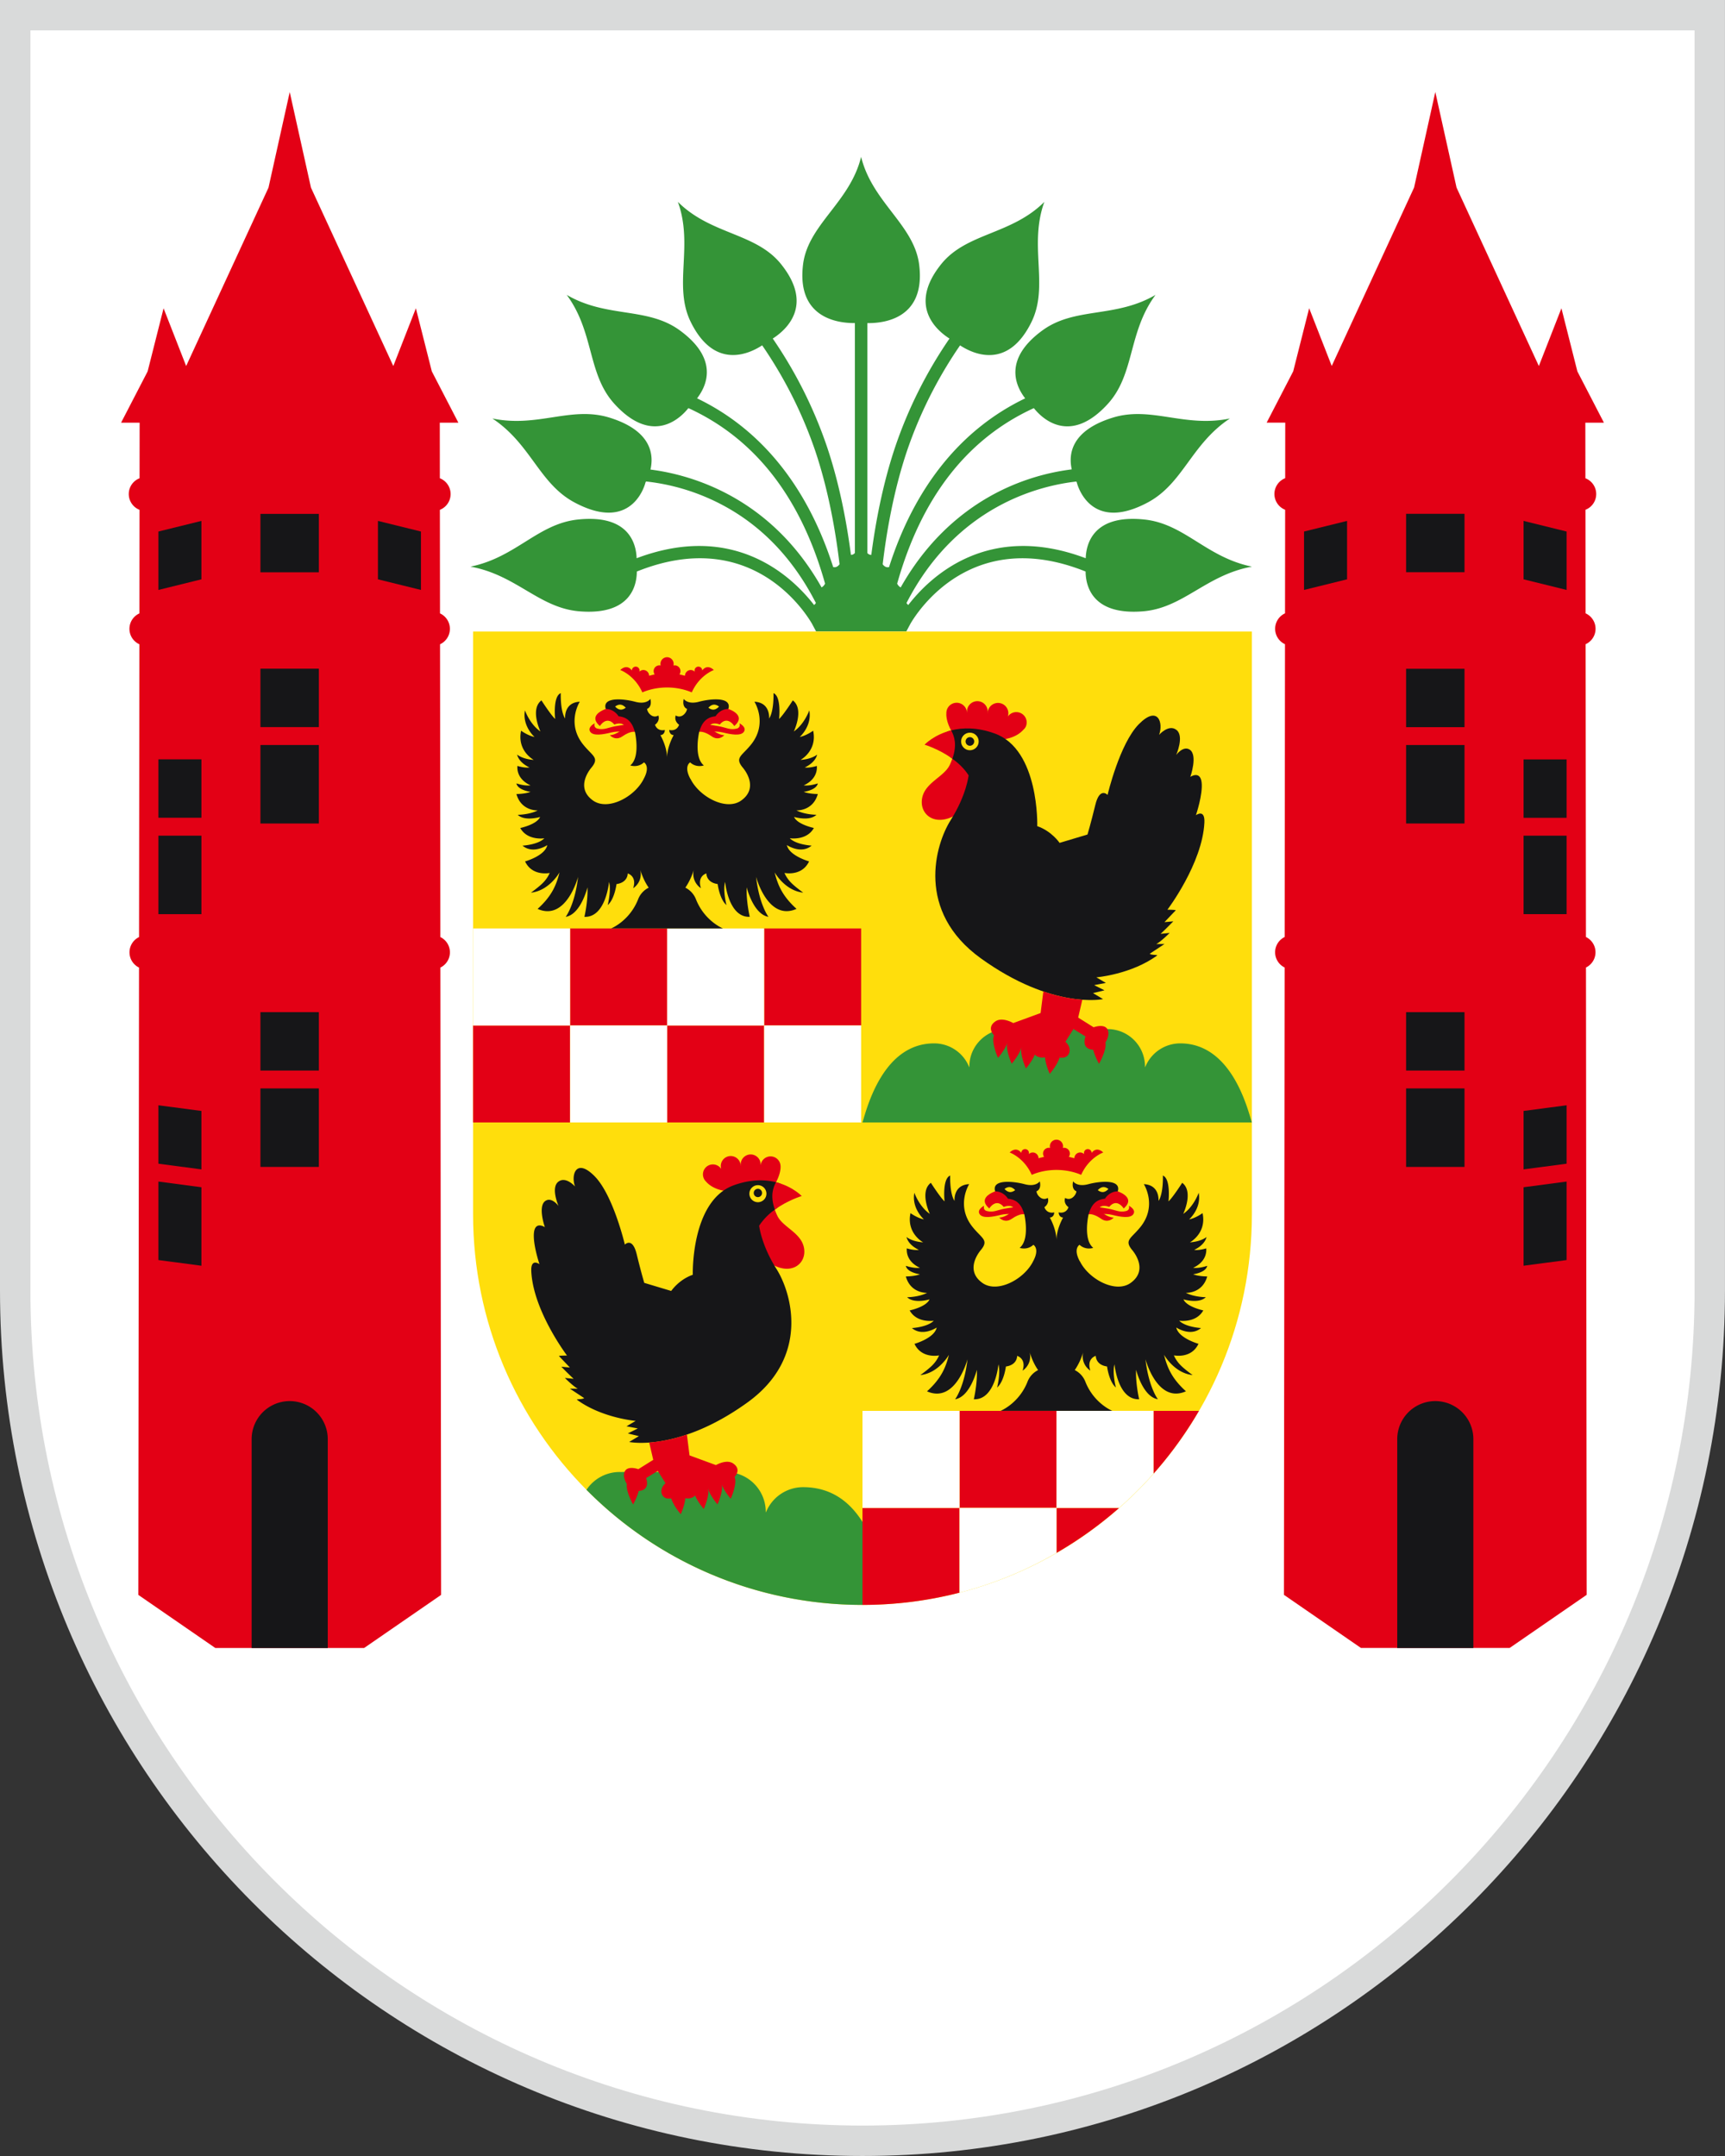
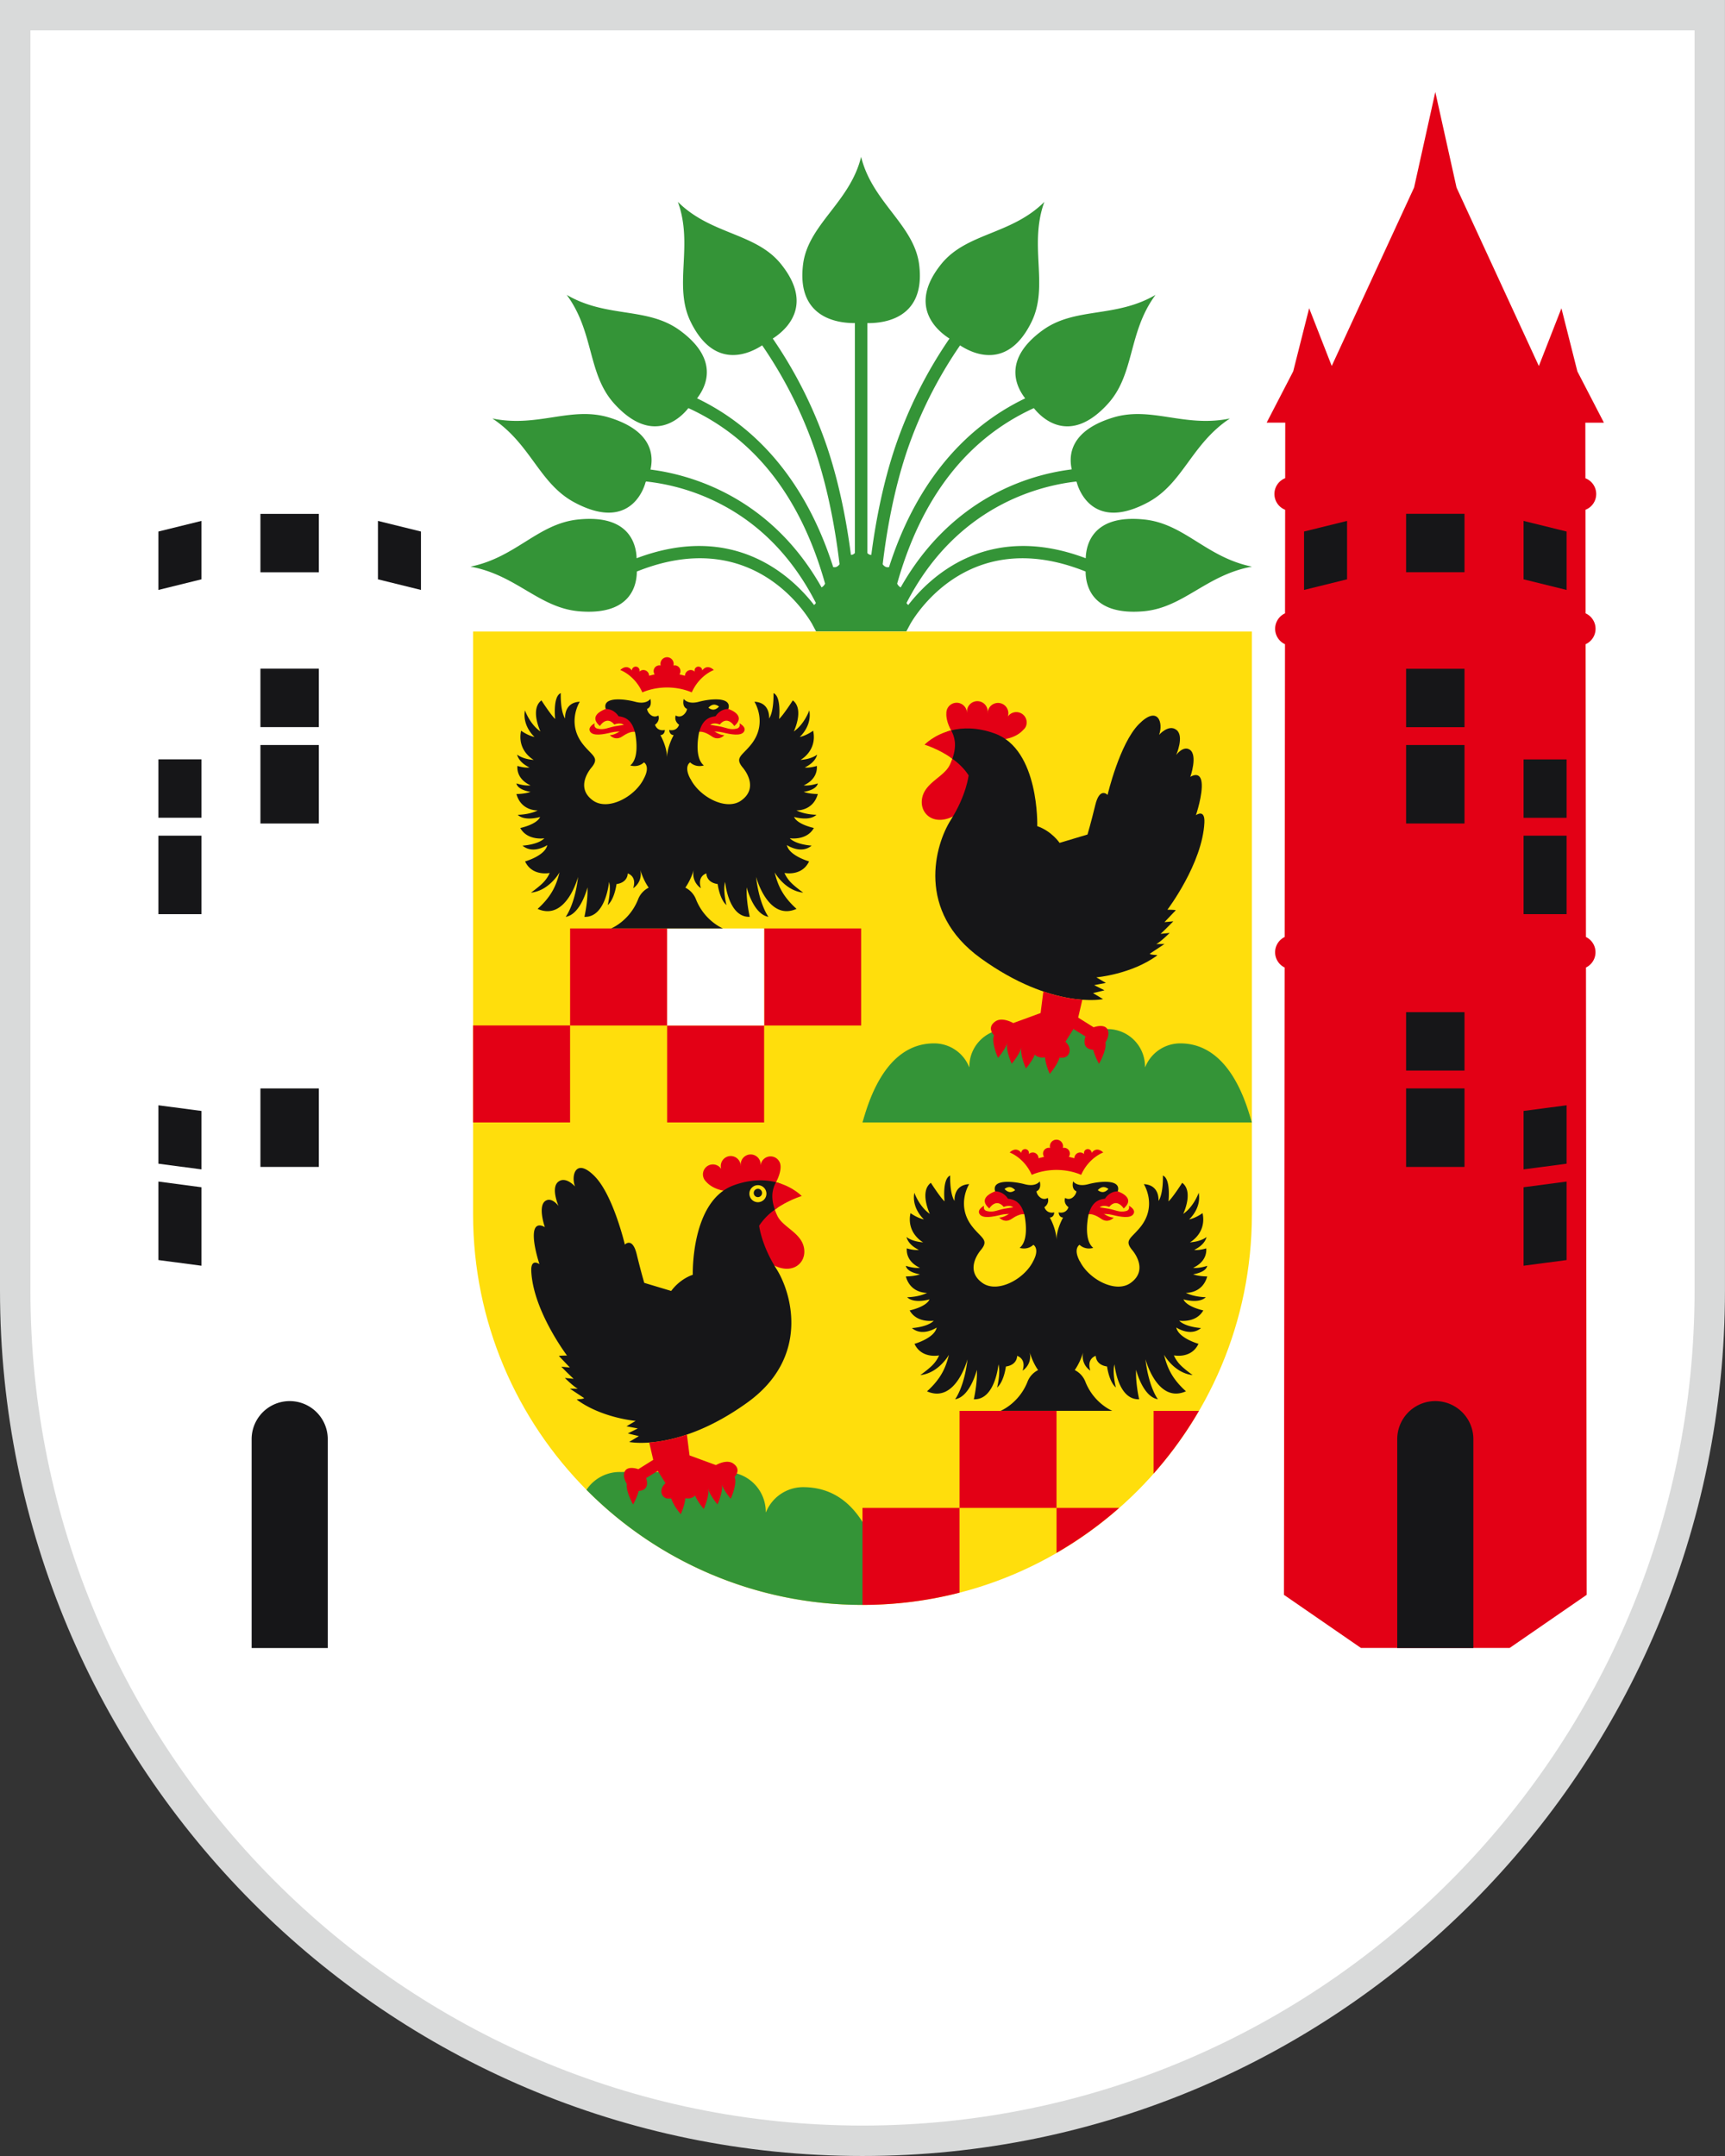
<svg xmlns="http://www.w3.org/2000/svg" version="1.1" id="Ebene_1" x="0" y="0" viewBox="0 0 56.693 70.866" style="enable-background:new 0 0 56.693 70.866" xml:space="preserve">
  <rect x="0" y="0" width="56.693" height="70.866" fill="#333333" stroke="none" />
  <style>.st0{fill:#fff}.st2{fill:#e30015}.st3{fill:#349437}.st4{fill:#161618}.st5{fill:#ffde0c}.st6{fill:#0066b1}</style>
  <path class="st0" d="M28.347 70.366C12.992 70.366.5 57.83.5 42.421V.5h55.693v41.921c0 15.409-12.492 27.945-27.846 27.945z" />
  <path d="M55.693 1v41.421c0 15.133-12.268 27.445-27.346 27.445S1 57.554 1 42.421V1h54.693m1-1H0v42.421c0 15.71 12.691 28.445 28.346 28.445s28.346-12.735 28.346-28.445V0h.001z" style="fill:#d9dada" />
  <path class="st2" d="M52.46 16.239a.556.556 0 0 0-.355-.519l-.002-1.826h.611l-.873-1.687-.524-2.074-.742 1.898-2.705-5.865-.698-3.142-.698 3.142-2.706 5.863-.742-1.898-.524 2.074-.873 1.687h.611l-.002 1.826a.558.558 0 0 0-.001 1.038l-.004 3.404a.559.559 0 0 0-.001 1.015l-.011 9.624a.557.557 0 0 0-.001 1.002l-.023 20.62 2.531 1.746h4.888l2.531-1.746-.023-20.62a.557.557 0 0 0-.001-1.002l-.011-9.624a.557.557 0 0 0-.001-1.015l-.004-3.404a.553.553 0 0 0 .353-.517z" />
  <path class="st3" d="M37.617 17.077c-1.701-.182-1.921.819-1.934 1.272-3.219-1.214-5.118.614-5.831 1.536a.175.175 0 0 1-.059-.065c1.644-3.197 4.379-3.858 5.581-3.992l.015.027s.393 1.697 2.332.661c1.168-.624 1.428-1.919 2.701-2.761-1.495.312-2.588-.418-3.852-.027-1.381.428-1.456 1.213-1.346 1.7a7.351 7.351 0 0 0-1.821.47c-1.147.458-2.675 1.416-3.801 3.41a.262.262 0 0 1-.116-.125c.798-2.835 2.306-4.77 4.492-5.768.232.294 1.16 1.261 2.434-.143.89-.981.655-2.348 1.565-3.579-1.321.773-2.647.386-3.717 1.167-1.291.942-.886 1.822-.567 2.234-2.101 1.009-3.629 2.902-4.474 5.546-.089.021-.158-.022-.209-.092.12-1.02.353-2.404.803-3.739a14.24 14.24 0 0 1 1.74-3.457c.415.273 1.566.827 2.348-.77.583-1.191-.1-2.501.422-3.946-1.088 1.085-2.558 1.012-3.389 2.045-1.096 1.362-.161 2.172.271 2.448a14.53 14.53 0 0 0-1.78 3.549c-.422 1.253-.658 2.549-.789 3.56-.051.003-.093-.019-.13-.06V10.62c.535.008 1.918-.138 1.704-1.91-.159-1.318-1.545-2.056-1.909-3.556-.364 1.5-1.75 2.227-1.909 3.545-.214 1.772 1.169 1.926 1.704 1.92v7.558c-.036.04-.079.063-.13.06-.131-1.011-.366-2.307-.789-3.56a14.566 14.566 0 0 0-1.78-3.549c.432-.276 1.367-1.086.271-2.448-.831-1.033-2.301-.96-3.389-2.045.522 1.446-.162 2.755.422 3.946.782 1.596 1.933 1.043 2.348.77a14.24 14.24 0 0 1 1.74 3.457c.45 1.335.682 2.718.803 3.739-.052.07-.12.113-.209.092-.845-2.644-2.372-4.537-4.474-5.546.318-.412.724-1.292-.567-2.234-1.07-.781-2.396-.394-3.717-1.167.91 1.231.675 2.598 1.565 3.579 1.275 1.404 2.203.437 2.434.143 2.186.999 3.695 2.934 4.492 5.768a.256.256 0 0 1-.115.125c-1.693-2.998-4.331-3.709-5.623-3.873.112-.487.042-1.276-1.344-1.706-1.265-.392-2.358.339-3.852.027 1.273.843 1.533 2.138 2.701 2.761 1.939 1.035 2.332-.661 2.332-.661l.017-.029a6.935 6.935 0 0 1 1.835.459c1.622.652 2.88 1.84 3.747 3.533a.176.176 0 0 1-.06.067c-.713-.922-2.612-2.75-5.831-1.536-.014-.453-.233-1.454-1.934-1.272-1.316.141-2.031 1.244-3.527 1.548 1.503.27 2.254 1.357 3.573 1.468 1.694.142 1.892-.849 1.895-1.307 3.687-1.482 5.481 1.246 5.753 1.71l.139.26h2.964l.137-.256c.265-.453 2.059-3.199 5.756-1.714.003.457.201 1.449 1.895 1.307 1.319-.111 2.07-1.198 3.573-1.468-1.499-.304-2.213-1.407-3.53-1.548z" />
  <path class="st4" d="m51.487 19.391-1.414-.349v-1.92l1.414.349zM42.858 19.391l1.414-.349v-1.92l-1.414.349zM51.487 38.25l-1.414.187v-1.921l1.414-.186zM51.487 41.417l-1.414.187v-2.58l1.414-.187zM50.073 24.961h1.414v1.92h-1.414zM50.073 27.468h1.414v2.58h-1.414zM46.212 33.269h1.92v1.92h-1.92zM46.212 16.889h1.92v1.92h-1.92zM46.212 35.776h1.92v2.58h-1.92zM46.212 21.981h1.92v1.92h-1.92zM46.212 24.488h1.92v2.58h-1.92zM45.921 47.304a1.25 1.25 0 1 1 2.502 0v6.866h-2.502v-6.866z" />
-   <path class="st2" d="M4.232 16.239c0-.237.147-.438.355-.519l.002-1.826h-.61l.873-1.687.524-2.074.742 1.898 2.706-5.863.698-3.142.698 3.142 2.706 5.863.742-1.898.524 2.074.873 1.687h-.611l.002 1.826a.558.558 0 0 1 .001 1.038l.004 3.404a.559.559 0 0 1 .001 1.015l.011 9.624a.557.557 0 0 1 .001 1.002l.023 20.62-2.531 1.746H7.077l-2.531-1.746.023-20.62a.557.557 0 0 1 .001-1.002l.011-9.624a.557.557 0 0 1 .001-1.015l.004-3.404a.559.559 0 0 1-.354-.519z" />
  <path class="st4" d="m5.206 19.391 1.414-.349v-1.92l-1.414.349zM13.835 19.391l-1.414-.349v-1.92l1.414.349zM5.206 38.25l1.414.187v-1.921l-1.414-.186zM5.206 41.417l1.414.187v-2.58l-1.414-.187z" />
  <path transform="rotate(-180 5.913 25.92)" class="st4" d="M5.206 24.961H6.62v1.92H5.206z" />
  <path transform="rotate(-180 5.913 28.758)" class="st4" d="M5.206 27.468H6.62v2.58H5.206z" />
-   <path transform="rotate(-180 9.52 34.229)" class="st4" d="M8.561 33.269h1.92v1.92h-1.92z" />
  <path transform="rotate(-180 9.52 17.85)" class="st4" d="M8.561 16.889h1.92v1.92h-1.92z" />
  <path transform="rotate(-180 9.52 37.066)" class="st4" d="M8.561 35.776h1.92v2.58h-1.92z" />
  <path transform="rotate(-180 9.52 22.94)" class="st4" d="M8.561 21.981h1.92v1.92h-1.92z" />
  <path transform="rotate(-180 9.52 25.778)" class="st4" d="M8.561 24.488h1.92v2.58h-1.92z" />
  <path class="st4" d="M10.772 47.304a1.25 1.25 0 1 0-2.502 0v6.866h2.502v-6.866z" />
  <path class="st5" d="M41.145 20.757H15.548V39.91c0 7.093 5.73 12.843 12.798 12.843s12.798-5.75 12.798-12.843V20.757z" />
  <path class="st3" d="M28.346 52.752a12.74 12.74 0 0 1-9.071-3.783 1.309 1.309 0 0 1 1.173-.583l.003-.003h3.32l.003.003a1.31 1.31 0 0 1 1.393 1.302v.016l.008.001a1.316 1.316 0 0 1 1.218-.823c.918 0 1.533.475 1.954 1.144v2.726z" />
  <g>
    <path class="st2" d="M23.13 38.732a.327.327 0 0 1 .574-.309.327.327 0 1 1 .639-.106h.004a.327.327 0 1 1 .651-.044l-.001.022H25a.328.328 0 0 1 .653.031s.026.206-.149.534c-.106.199-.227.517.039 1.093.183.397.815.567.886 1.099.071.532-.505.939-1.232.39-.727-.549-1.419-2.306-1.419-2.306s-.354-.046-.572-.296a.341.341 0 0 1-.076-.108z" />
    <path class="st4" d="M18.635 44.555s-1.112-1.467-1.174-2.769c-.021-.448.269-.233.269-.233s-.227-.669-.18-1.047c.047-.378.357-.17.357-.17s-.247-.699.024-.867c.208-.13.425.17.425.17s-.26-.591-.012-.792.555.153.555.153c-.142-.378.034-.957.644-.338.612.621.993 2.247.993 2.247s.248-.266.39.319c.142.585.248.939.248.939l.886.266s.248-.372.709-.532c0 0-.071-2.428 1.347-2.942.561-.203 1.028-.19 1.388-.1.548.138.393.589-.033.897a2 2 0 0 0-.521.532s.071.638.567 1.418c.496.78 1.121 2.9-.957 4.396-2.273 1.636-3.882 1.294-3.882 1.294l.319-.191-.363-.089.328-.164-.372-.071.301-.177s-1.112-.093-1.936-.7c.041-.021.188-.006.244-.049l-.47-.311.26.002c-.152-.08-.424-.354-.424-.354l.288.029a12.081 12.081 0 0 1-.405-.398l.281.026-.359-.377c-.001-.015.265-.017.265-.017z" />
    <path class="st2" d="M25.503 38.859c.548.138.846.454.846.454s-.456.135-.884.446c-.159-.456-.055-.724.038-.9z" />
    <path class="st5" d="M24.63 39.212a.28.28 0 1 0 .558 0 .28.28 0 0 0-.558 0z" />
    <path class="st4" d="M24.772 39.212c0 .076.061.137.137.137a.137.137 0 0 0 .137-.137.137.137 0 0 0-.137-.137.136.136 0 0 0-.137.137z" />
    <path class="st2" d="M23.69 48.659c-.014-.247.109-.296.194-.309s.217.001.273.241c.056.241-.142.671-.142.671s-.311-.356-.325-.603z" />
    <path class="st2" d="M23.256 48.845c-.014-.247.109-.296.194-.309.085-.012.217.001.273.241.056.241-.142.671-.142.671s-.311-.356-.325-.603z" />
    <path class="st2" d="M22.804 48.996c-.014-.247.109-.296.194-.309s.217.001.273.241c.056.241-.142.671-.142.671s-.311-.357-.325-.603zM22.048 49.167c-.014-.247.109-.296.194-.309.085-.012.217.001.273.241.056.241-.142.671-.142.671s-.312-.356-.325-.603zM20.599 48.808c.019-.246.133-.278.208-.278s.189.032.208.278c.019.246-.208.644-.208.644s-.227-.398-.208-.644z" />
    <path class="st2" d="m20.979 48.291.49-.307-.132-.569a4.963 4.963 0 0 0 1.238-.263l.087.686.868.319s.346-.206.567-.053c.291.201.046.438.046.438l-1.284.576c-.008.054-.084.109-.184.129-.09.018-.172.001-.208-.036a2.846 2.846 0 0 1-.515.046c-.222-.018-.31-.301-.08-.505l-.254-.404-.384.236s.147.364-.195.417c-.334.051-.531-.318-.532-.505.001-.38.472-.205.472-.205z" />
  </g>
  <g>
    <path class="st3" d="M38.789 34.295a1.242 1.242 0 0 0-1.15.777l-.008-.001v-.015a1.23 1.23 0 0 0-1.315-1.228l-.003-.003h-3.136l-.003.003a1.239 1.239 0 0 0-1.218.749 1.213 1.213 0 0 0-.097.479v.015l-.008.001a1.238 1.238 0 0 0-1.151-.777c-1.671 0-2.2 2.096-2.355 2.6h12.798c-.154-.504-.683-2.6-2.354-2.6z" />
    <path class="st2" d="M33.717 23.875a.34.34 0 0 0-.595-.321.34.34 0 1 0-.662-.11h-.004a.34.34 0 1 0-.675-.046l.001.023h-.003a.338.338 0 0 0-.676.033s-.027.213.155.553c.11.206.234.534-.041 1.13-.19.411-.844.587-.917 1.137-.073.55.523.972 1.275.403.752-.569 1.468-2.386 1.468-2.386s.366-.048.592-.306a.297.297 0 0 0 .082-.11c0 .001 0 0 0 0z" />
    <path class="st4" d="M38.368 29.901s1.151-1.518 1.215-2.865c.022-.464-.278-.241-.278-.241s.235-.692.186-1.084-.37-.176-.37-.176.255-.723-.024-.897c-.215-.134-.44.176-.44.176s.269-.611.012-.819c-.257-.208-.575.159-.575.159.147-.391-.035-.99-.666-.35-.633.642-1.027 2.324-1.027 2.324s-.257-.275-.403.33c-.147.605-.257.972-.257.972l-.917.275s-.257-.385-.734-.55c0 0 .073-2.512-1.394-3.044-.581-.211-1.064-.197-1.436-.104-.567.142-.407.609.035.928.201.145.396.327.539.551 0 0-.073.66-.587 1.467-.513.807-1.16 3 .99 4.548 2.352 1.693 4.016 1.339 4.016 1.339l-.33-.197.376-.092-.339-.17.385-.073-.312-.183s1.151-.096 2.004-.724c-.042-.022-.194-.006-.252-.05l.486-.322-.269.002c.157-.083.439-.366.439-.366l-.298.03c.125-.111.419-.412.419-.412l-.291.027.371-.39c.001-.018-.274-.019-.274-.019z" />
    <path class="st2" d="M31.261 24.007c-.567.142-.875.47-.875.47s.472.14.915.462c.165-.472.057-.75-.04-.932z" />
-     <circle class="st5" cx="31.876" cy="24.371" r=".289" />
    <circle class="st4" cx="31.876" cy="24.371" r=".142" />
    <path class="st2" d="M33.138 34.147c.014-.255-.113-.307-.201-.319-.088-.013-.225.001-.283.25-.058.249.147.694.147.694s.322-.37.337-.625z" />
    <path class="st2" d="M33.587 34.339c.014-.255-.113-.307-.201-.319-.088-.013-.225.001-.283.25-.058.249.147.694.147.694s.323-.37.337-.625z" />
    <path class="st2" d="M34.055 34.495c.014-.255-.113-.307-.201-.319-.088-.013-.225.001-.283.25-.058.249.147.694.147.694s.322-.37.337-.625zM34.837 34.672c.014-.255-.113-.307-.201-.319-.088-.013-.225.001-.283.25-.058.249.147.694.147.694s.323-.369.337-.625zM36.336 34.301c-.02-.255-.137-.287-.216-.287-.078 0-.196.033-.216.287s.216.666.216.666.236-.412.216-.666z" />
    <path class="st2" d="m35.943 33.766-.508-.318.136-.588a5.192 5.192 0 0 1-1.281-.272l-.09.71-.899.33s-.358-.213-.587-.055c-.301.208-.048.453-.048.453l1.328.596c.009.056.087.113.191.133.093.018.178.002.215-.037.188.029.413.057.533.047.229-.018.321-.312.083-.523l.263-.418.397.244s-.152.377.202.431c.345.053.55-.329.55-.523.002-.391-.485-.21-.485-.21z" />
  </g>
  <path class="st2" d="M25.114 30.518h3.189v3.189h-3.189zM18.737 30.518h3.189v3.189h-3.189zM37.912 46.375v2.063a12.894 12.894 0 0 0 1.491-2.063h-1.491z" />
  <path class="st2" d="M21.925 33.706h3.188v3.189h-3.188zM36.782 49.563h-2.058v1.479c.735-.425 1.424-.92 2.058-1.479zM15.548 33.706h3.188v3.189h-3.188zM31.535 49.563h-3.189v3.189a12.8 12.8 0 0 0 3.189-.402v-2.787zM31.535 46.375h3.188v3.188h-3.188z" />
-   <path class="st0" d="M28.346 46.375h3.189v3.188h-3.189zM34.723 49.563h2.058c.399-.352.777-.727 1.13-1.126v-2.063h-3.189v3.189zM31.535 52.35a12.676 12.676 0 0 0 3.188-1.308v-1.479h-3.188v2.787zM25.114 33.706h3.189v3.189h-3.189zM18.737 33.706h3.189v3.189h-3.189zM15.548 30.518h3.188v3.189h-3.188z" />
  <path class="st0" d="M21.925 30.518h3.188v3.189h-3.188z" />
  <g>
    <path class="st4" d="M39.676 41.956s-.28.001-.464-.071c0 0 .42-.054.464-.278 0 0-.27.093-.464.063 0 0 .464-.172.432-.637 0 0-.24.076-.397.049 0 0 .337-.139.407-.422 0 0-.166.148-.547.175 0 0 .556-.296.416-.96 0 0-.219.161-.442.206 0 0 .411-.359.315-.875 0 0-.158.453-.509.694 0 0 .352-.73-.033-1.022 0 0-.32.498-.451.61 0 0 .083-.74-.184-.848 0 0 .022.588-.144.834 0 0 .052-.525-.482-.552 0 0 .453.708-.114 1.411-.3.372-.535.423-.28.742 0 0 .588.644-.04 1.094-.493.353-1.377-.122-1.667-.711l-.005.003.001-.003c-.228-.422-.008-.542-.008-.542.205.19.45.1.45.1-.345-.28-.152-1.104-.152-1.104l.959-.756c.119-.406-.597-.333-.971-.232-.374.1-.497-.095-.497-.095-.064.28.109.328.109.328s-.006.096-.103.185c-.138.126-.269.032-.269.032-.063.193.111.306.111.306-.088.238-.323.17-.323.17s-.005.157.145.171c0 0-.218.375-.218.746 0-.37-.218-.746-.218-.746.15-.014.145-.171.145-.171s-.235.068-.323-.17c0 0 .174-.114.111-.306 0 0-.131.094-.269-.032a.301.301 0 0 1-.103-.185s.173-.048.109-.328c0 0-.123.195-.497.095s-1.09-.173-.971.232l.959.756s.193.824-.152 1.104c0 0 .245.09.45-.1 0 0 .221.12-.008.542-.29.589-1.174 1.063-1.667.711-.628-.449-.04-1.094-.04-1.094.255-.319.02-.369-.28-.742-.567-.703-.114-1.411-.114-1.411-.534.027-.481.552-.481.552-.166-.247-.144-.834-.144-.834-.267.108-.184.848-.184.848-.131-.112-.451-.61-.451-.61-.385.292-.033 1.022-.033 1.022-.352-.241-.509-.694-.509-.694-.096.516.315.875.315.875-.223-.045-.442-.206-.442-.206-.14.664.416.96.416.96-.381-.027-.547-.175-.547-.175.07.283.407.422.407.422-.158.027-.397-.049-.397-.049-.032.465.432.637.432.637-.194.031-.464-.063-.464-.063.044.224.464.278.464.278-.184.072-.464.071-.464.071.158.568.7.539.7.539-.28.144-.657.144-.657.144.228.224.735.072.735.072-.111.25-.652.362-.652.362.238.427.792.338.792.338-.21.215-.718.242-.718.242.352.296.814-.018.814-.018-.074.353-.73.536-.73.536.236.502.808.38.808.38s-.059.165-.228.332c-.142.141-.387.315-.387.315.604-.063.939-.666.939-.666-.104.421-.259.783-.72 1.2.943.417 1.33-1.053 1.33-1.053-.105.924-.407 1.314-.407 1.314.499-.081.716-.969.716-.969.018.468-.101.969-.101.969.705.028.81-1.148.81-1.148.079.278-.044.762-.044.762.228-.197.289-.691.289-.691.38-.053.369-.349.369-.349s.309.082.18.485c0 0 .321-.195.233-.6.061.193.148.399.276.582a.714.714 0 0 0-.353.395c-.284.705-.881.945-.881.945h3.673s-.597-.24-.881-.945a.718.718 0 0 0-.353-.395 2.16 2.16 0 0 0 .289-.628.562.562 0 0 0 .222.645c-.129-.403.18-.485.18-.485s-.011.296.37.349c0 0 .061.493.289.691 0 0-.123-.484-.044-.762 0 0 .105 1.176.81 1.148 0 0-.119-.501-.101-.969 0 0 .217.888.716.969 0 0-.302-.39-.407-1.314 0 0 .387 1.47 1.33 1.053-.462-.417-.616-.779-.72-1.2 0 0 .335.604.939.666 0 0-.245-.174-.387-.315-.169-.168-.228-.332-.228-.332s.572.123.808-.38c0 0-.655-.183-.73-.536 0 0 .462.314.814.018 0 0-.507-.027-.718-.242 0 0 .554.089.792-.338 0 0-.541-.112-.652-.362 0 0 .508.153.735-.072 0 0-.376 0-.657-.144.003.001.545.03.703-.538zm-4.954-.017z" />
    <path class="st5" d="M33.363 39.119s-.083.073-.179.062c-.096-.01-.169-.1-.169-.1s.083-.073.179-.062c.096.011.169.1.169.1z" />
    <path class="st2" d="M32.343 39.632s-.051.138.09.174c.216.055.339-.032.587-.078.289-.054.348-.046.348-.046l.042.258s-.24-.077-.522-.007c-.26.065-.595.127-.693-.026-.098-.153.148-.275.148-.275z" />
    <path class="st2" d="M32.645 39.185c-.101.043-.491.228-.132.536 0 0 .219-.36.476-.049 0 0 .261-.117.362.08 0 0-.27.264-.511.27 0 0 .176.203.411.04.28-.194.414-.148.414-.148s-.046-.166-.113-.267c-.101-.153-.224-.223-.425-.247 0 0-.135-.24-.422-.241l-.06.026z" />
    <path class="st5" d="M36.08 39.119s.083.073.179.062c.096-.01.169-.1.169-.1s-.083-.073-.179-.062c-.096.011-.169.1-.169.1z" />
    <path class="st2" d="M37.101 39.632s.051.138-.09.174c-.216.055-.339-.032-.587-.078-.289-.054-.348-.046-.348-.046l-.042.258s.24-.077.522-.007c.26.065.595.127.693-.026.098-.153-.148-.275-.148-.275z" />
    <path class="st2" d="M36.798 39.185c.101.043.491.228.132.536 0 0-.219-.36-.476-.049 0 0-.261-.117-.362.08 0 0 .27.264.511.27 0 0-.176.203-.411.04-.28-.194-.414-.148-.414-.148s.046-.166.113-.267c.101-.153.224-.223.425-.247 0 0 .135-.24.422-.241l.06.026zM35.877 37.897a.126.126 0 0 0-.126-.127.126.126 0 0 0-.119.167.188.188 0 0 0-.133-.056.189.189 0 0 0-.188.189l-.183-.046a.189.189 0 0 0-.197-.292.218.218 0 0 0-.21-.272.218.218 0 0 0-.21.272.189.189 0 0 0-.197.292l-.183.046a.189.189 0 0 0-.188-.189.184.184 0 0 0-.133.056.126.126 0 0 0-.119-.167.126.126 0 0 0-.126.127s-.142-.236-.382-.016c0 0 .473.167.726.736 0 0 .332-.162.812-.162.479 0 .812.162.812.162.253-.569.726-.736.726-.736-.239-.22-.382.016-.382.016z" />
  </g>
  <g>
    <path class="st4" d="M26.878 26.099s-.28.001-.464-.071c0 0 .42-.054.464-.278 0 0-.27.093-.464.063 0 0 .464-.172.432-.637 0 0-.24.076-.397.049 0 0 .337-.139.407-.422 0 0-.166.148-.547.175 0 0 .556-.296.416-.96 0 0-.219.161-.442.206 0 0 .411-.359.315-.875 0 0-.158.453-.509.694 0 0 .352-.73-.033-1.022 0 0-.32.498-.451.61 0 0 .083-.74-.184-.848 0 0 .022.588-.144.834 0 0 .052-.525-.482-.552 0 0 .453.708-.114 1.411-.3.372-.535.423-.28.742 0 0 .588.644-.04 1.094-.493.353-1.377-.122-1.667-.711l-.005.003.001-.003c-.228-.422-.008-.542-.008-.542.205.19.45.1.45.1-.345-.28-.152-1.104-.152-1.104l.959-.756c.119-.406-.597-.333-.971-.232-.374.1-.497-.095-.497-.095-.064.28.109.328.109.328s-.006.096-.103.185c-.138.126-.269.032-.269.032-.063.193.111.306.111.306-.088.238-.323.17-.323.17s-.005.157.145.171c0 0-.218.375-.218.746 0-.37-.218-.746-.218-.746.15-.014.145-.171.145-.171s-.235.068-.323-.17c0 0 .174-.114.111-.306 0 0-.131.094-.269-.032a.301.301 0 0 1-.103-.185s.173-.048.109-.328c0 0-.123.196-.497.095-.374-.1-1.09-.173-.971.232l.959.756s.193.824-.152 1.104c0 0 .245.09.45-.1 0 0 .221.12-.008.542-.29.589-1.174 1.063-1.667.711-.628-.449-.04-1.094-.04-1.094.255-.319.02-.369-.28-.742-.567-.703-.114-1.411-.114-1.411-.534.027-.481.552-.481.552-.166-.247-.144-.834-.144-.834-.267.108-.184.848-.184.848-.131-.112-.451-.61-.451-.61-.385.292-.033 1.022-.033 1.022-.352-.241-.509-.694-.509-.694-.096.516.315.875.315.875-.223-.045-.442-.206-.442-.206-.14.664.416.96.416.96-.381-.027-.547-.175-.547-.175.07.283.407.422.407.422-.158.027-.397-.049-.397-.049-.032.465.432.637.432.637-.194.031-.464-.063-.464-.063.044.224.464.278.464.278-.184.072-.464.071-.464.071.158.568.7.539.7.539-.28.144-.657.144-.657.144.228.224.735.072.735.072-.111.25-.652.362-.652.362.238.427.792.338.792.338-.21.215-.718.242-.718.242.352.296.814-.018.814-.018-.074.353-.73.536-.73.536.236.502.808.38.808.38s-.059.165-.228.332c-.142.141-.387.315-.387.315.604-.063.939-.666.939-.666-.104.421-.259.783-.72 1.2.943.417 1.33-1.053 1.33-1.053-.105.924-.407 1.314-.407 1.314.499-.081.716-.969.716-.969.018.468-.101.969-.101.969.705.028.81-1.148.81-1.148.079.278-.044.762-.044.762.228-.197.289-.691.289-.691.38-.053.369-.349.369-.349s.309.082.18.485c0 0 .321-.195.233-.6.061.193.148.399.276.582a.714.714 0 0 0-.353.395c-.284.705-.881.945-.881.945h3.673s-.597-.24-.881-.945a.718.718 0 0 0-.353-.395 2.16 2.16 0 0 0 .289-.628.562.562 0 0 0 .222.645c-.129-.403.18-.485.18-.485s-.011.296.37.349c0 0 .061.493.289.691 0 0-.123-.484-.044-.762 0 0 .105 1.176.81 1.148 0 0-.119-.501-.101-.969 0 0 .217.888.716.969 0 0-.302-.39-.407-1.314 0 0 .387 1.47 1.33 1.053-.462-.417-.616-.779-.72-1.2 0 0 .335.604.939.666 0 0-.245-.174-.387-.315-.169-.168-.228-.332-.228-.332s.572.123.808-.38c0 0-.655-.183-.73-.536 0 0 .462.314.814.018 0 0-.507-.027-.718-.242 0 0 .554.089.792-.338 0 0-.541-.112-.652-.362 0 0 .508.153.735-.072 0 0-.376 0-.657-.144.003.001.545.03.703-.538zm-4.954-.017z" />
-     <path class="st5" d="M20.565 23.262s-.083.073-.179.062c-.096-.01-.169-.1-.169-.1s.083-.073.179-.062c.096.01.169.1.169.1z" />
    <path class="st2" d="M19.544 23.775s-.051.138.09.174c.216.055.339-.032.587-.078.289-.054.348-.046.348-.046l.042.258s-.24-.077-.522-.007c-.26.065-.595.127-.693-.026-.097-.154.148-.275.148-.275z" />
    <path class="st2" d="M19.847 23.328c-.101.043-.491.228-.132.536 0 0 .219-.36.476-.049 0 0 .261-.117.362.08 0 0-.27.264-.511.27 0 0 .176.203.411.04.28-.194.414-.148.414-.148s-.046-.166-.113-.267c-.101-.153-.224-.223-.425-.247 0 0-.135-.24-.422-.241l-.06.026z" />
    <path class="st5" d="M23.282 23.262s.083.073.179.062c.096-.01.169-.1.169-.1s-.083-.073-.179-.062-.169.1-.169.1z" />
    <path class="st2" d="M24.303 23.775s.051.138-.09.174c-.216.055-.339-.032-.587-.078-.289-.054-.348-.046-.348-.046l-.042.258s.24-.077.522-.007c.26.065.595.127.693-.026.097-.154-.148-.275-.148-.275z" />
    <path class="st2" d="M24 23.328c.101.043.491.228.132.536 0 0-.219-.36-.476-.049 0 0-.261-.117-.362.08 0 0 .27.264.511.27 0 0-.176.203-.411.04-.28-.194-.414-.148-.414-.148s.046-.166.113-.267c.101-.153.224-.223.425-.247 0 0 .135-.24.422-.241l.06.026zM23.079 22.039a.126.126 0 0 0-.126-.127.126.126 0 0 0-.119.167.188.188 0 0 0-.133-.056.189.189 0 0 0-.188.189l-.183-.046a.189.189 0 0 0-.197-.292.218.218 0 0 0-.21-.272.218.218 0 0 0-.21.272.189.189 0 0 0-.197.292l-.183.046a.189.189 0 0 0-.188-.189.184.184 0 0 0-.133.056.126.126 0 0 0-.119-.167.126.126 0 0 0-.126.127s-.142-.236-.382-.016c0 0 .473.167.726.736 0 0 .332-.162.812-.162.479 0 .812.162.812.162.253-.569.726-.736.726-.736-.239-.219-.382.016-.382.016z" />
  </g>
</svg>